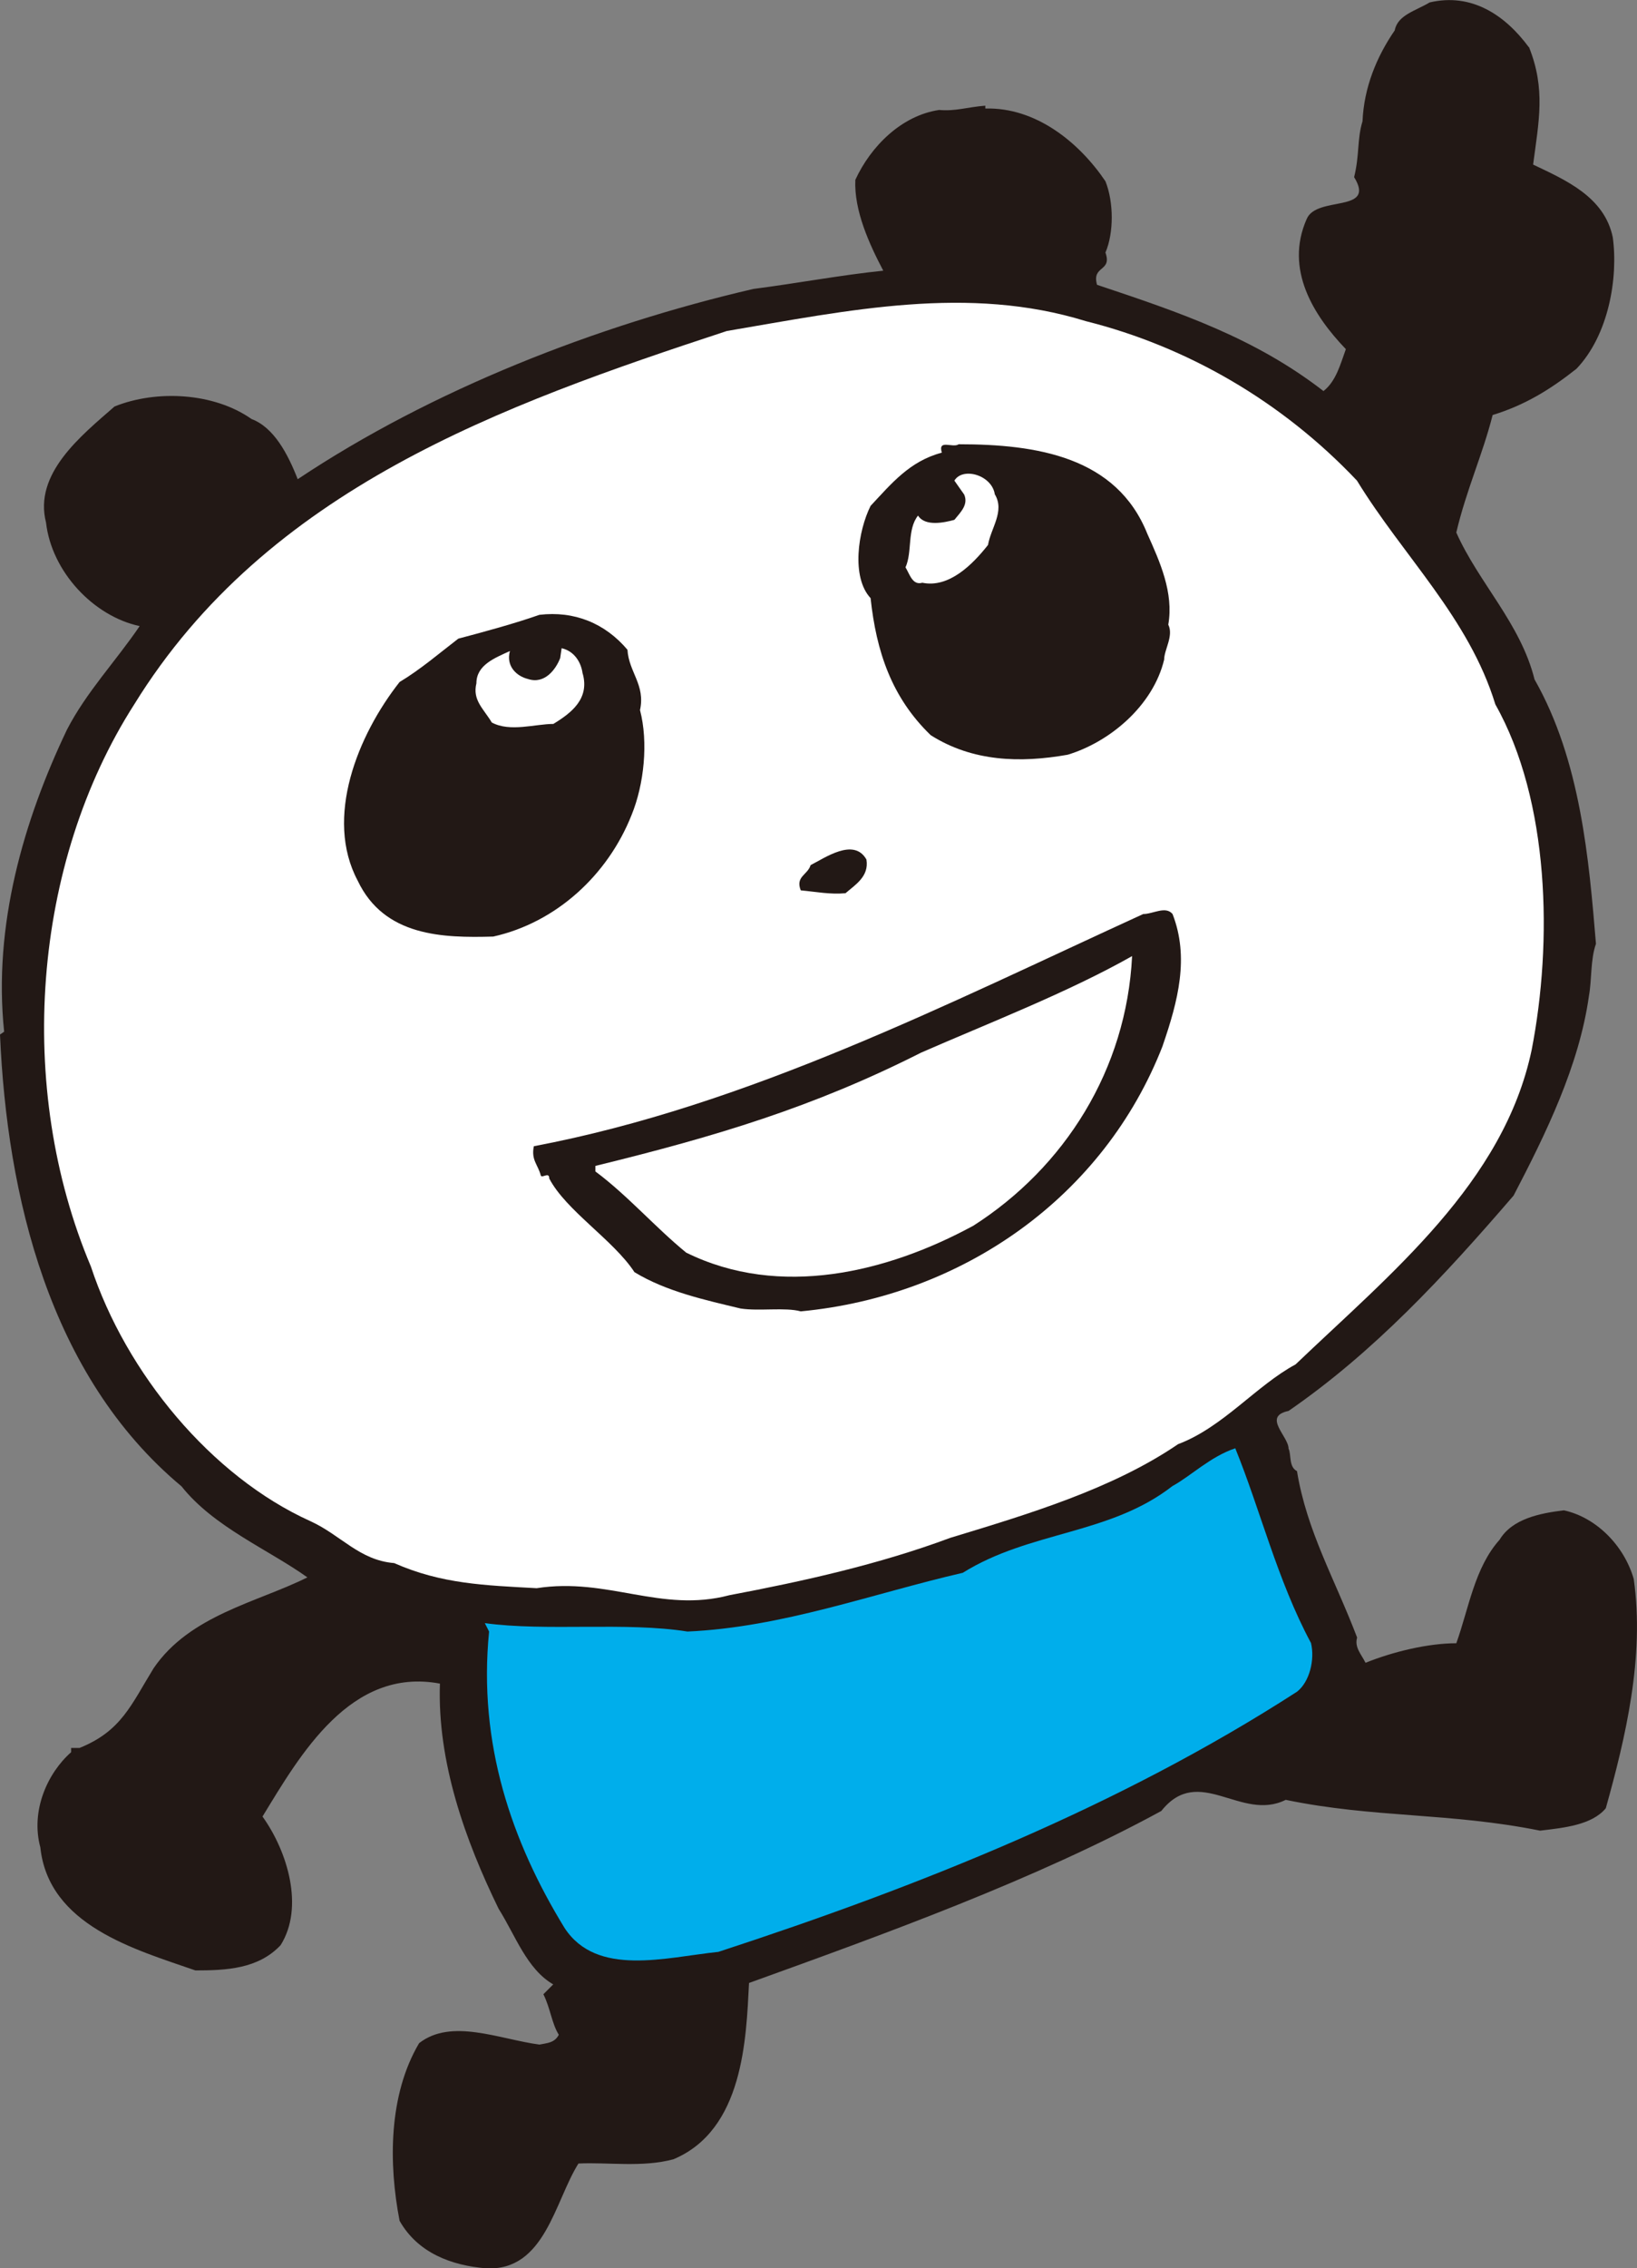
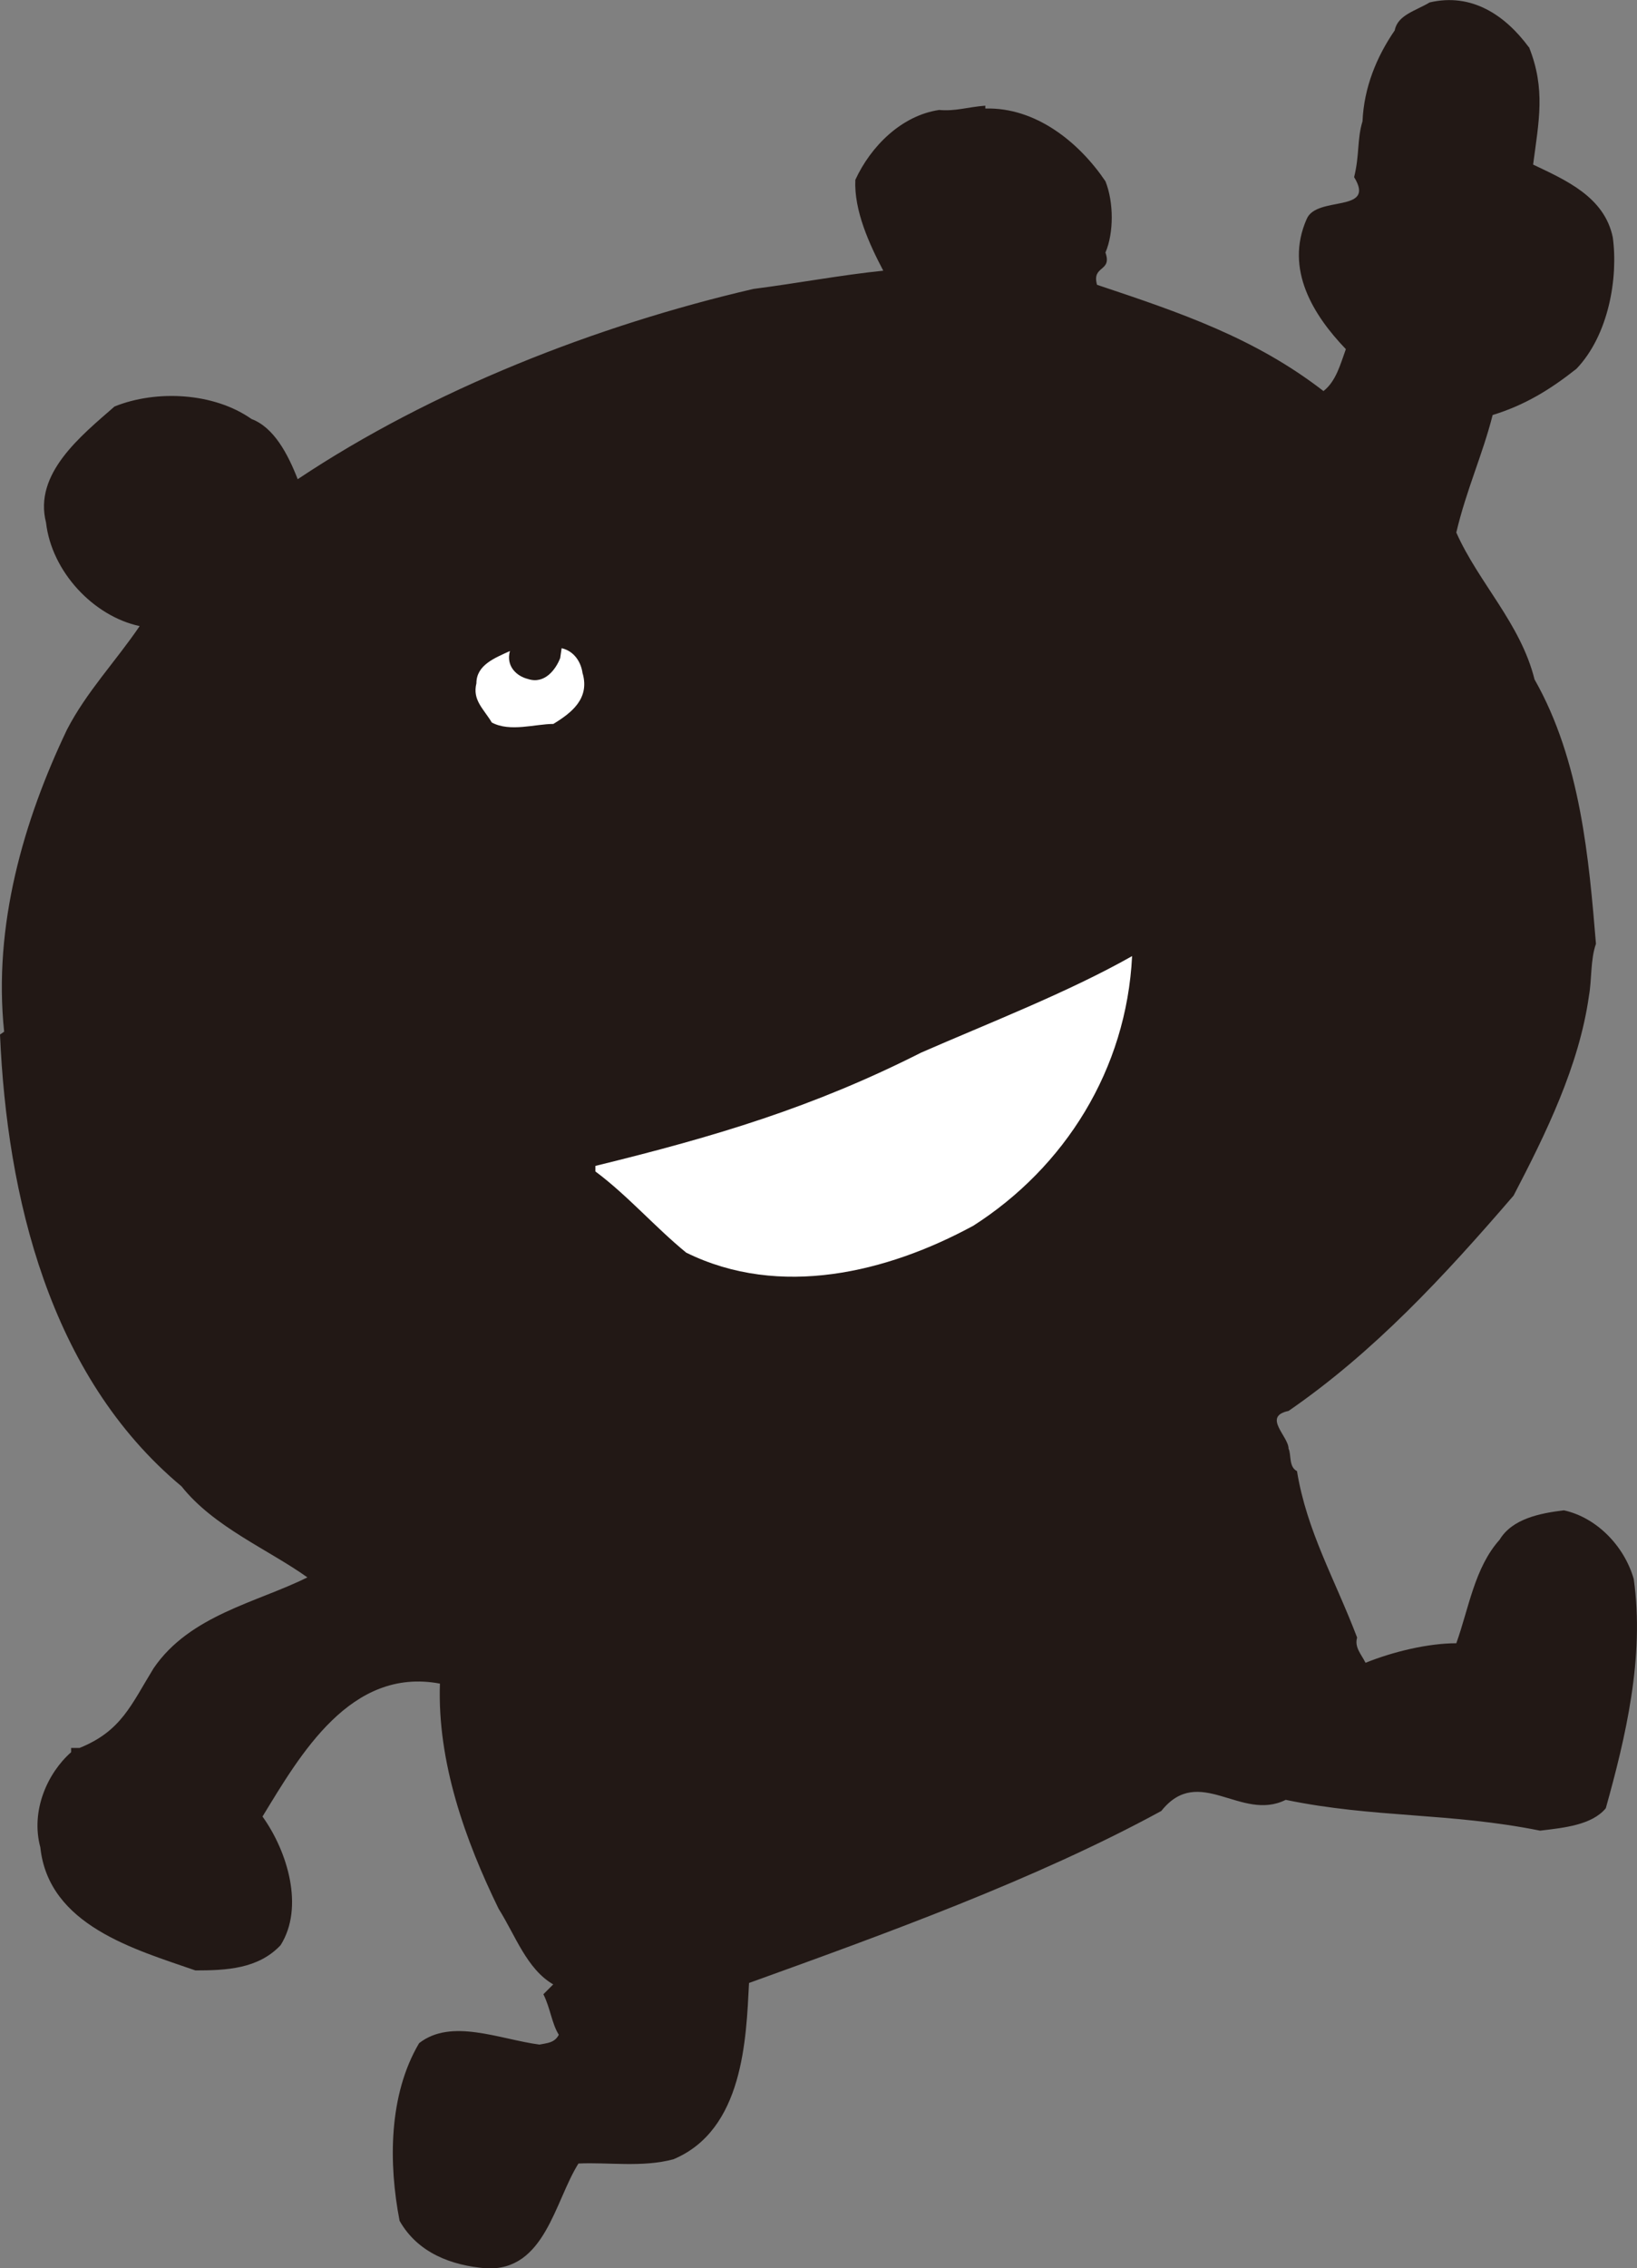
<svg xmlns="http://www.w3.org/2000/svg" id="_レイヤー_2" data-name="レイヤー 2" viewBox="0 0 114.87 159.04">
  <rect x="0" y="0" width="114.87" height="159.04" fill="#808080" stroke="none" />
  <defs>
    <style>.cls-1{fill:#221815}.cls-2{fill:#fff}</style>
  </defs>
  <g id="_デザイン" data-name="デザイン">
    <path class="cls-1" d="M107.29 3.3c1.18 2.94.69 5.2.29 8.24 2.26 1.08 5 2.25 5.59 5.1.39 2.84-.29 6.86-2.55 9.22-1.86 1.47-3.63 2.55-5.88 3.24-.69 2.74-1.86 5.29-2.55 8.24 1.57 3.53 4.51 6.37 5.49 10.3 3.24 5.69 3.82 12.65 4.31 18.54-.39 1.08-.29 2.55-.49 3.63-.68 4.9-3.04 9.71-5.29 14.02-4.9 5.69-9.81 10.98-15.79 15.1-1.86.39 0 1.77 0 2.65.2.39 0 1.28.59 1.57.69 4.22 2.65 7.55 4.22 11.67-.2.69.3 1.18.59 1.77 1.96-.79 4.41-1.37 6.37-1.37.88-2.45 1.28-5.3 3.04-7.26.88-1.47 2.84-1.86 4.51-2.06 2.25.49 4.22 2.45 4.9 4.81.78 5.49-.59 11.18-1.96 16.08-.98 1.18-2.94 1.37-4.61 1.57-6.37-1.28-11.67-.88-17.85-2.16-3.14 1.57-6.08-2.55-8.73.78-8.83 4.81-19.42 8.63-28.93 12.06-.2 3.92-.39 10.3-5.3 12.36-2.16.59-4.61.2-6.67.3-1.67 2.65-2.35 7.55-6.47 7.35-2.45-.2-4.8-1.08-6.08-3.33-.78-4.02-.78-8.83 1.37-12.46 2.26-1.76 5.59-.29 8.43.1.49-.1 1.08-.1 1.37-.69-.49-.78-.59-1.86-1.08-2.84l.69-.69c-1.86-1.08-2.65-3.43-3.83-5.3-2.35-4.81-4.31-10.3-4.12-15.79-6.28-1.18-9.81 5-12.45 9.32 1.76 2.45 2.94 6.37 1.27 9.02-1.57 1.67-3.82 1.77-5.98 1.77-4.22-1.47-10.3-3.14-10.88-8.63-.69-2.55.49-5.2 2.16-6.67v-.3h.59c2.94-1.18 3.63-3.04 5.2-5.59 2.55-3.73 7.26-4.61 10.79-6.37-2.75-1.96-6.57-3.53-8.83-6.38C3.43 96.46.49 83.81 0 72.54l.29-.2c-.78-7.45 1.37-14.81 4.41-21.18 1.37-2.65 3.43-4.8 5.1-7.26-3.24-.69-6.18-3.82-6.57-7.26-.88-3.43 2.45-6.08 4.81-8.14 2.94-1.18 6.96-.98 9.61.88 1.57.59 2.55 2.45 3.24 4.22 9.42-6.28 20.99-10.79 31.97-13.34 3.04-.39 6.18-.98 9.12-1.28-.98-1.86-2.06-4.22-1.96-6.37 1.08-2.35 3.24-4.51 5.88-4.9 1.18.1 1.96-.2 3.24-.3v.2c3.53-.1 6.57 2.35 8.43 5.1.59 1.47.59 3.63 0 5 .49 1.37-.98.88-.59 2.26 5.88 1.96 11.08 3.73 15.89 7.45.88-.69 1.18-1.86 1.57-2.94-2.26-2.35-4.31-5.59-2.75-9.12.69-1.67 4.9-.39 3.33-2.94.39-1.57.2-2.65.59-3.92.1-2.35.98-4.51 2.26-6.37.2-1.08 1.47-1.37 2.45-1.96 2.94-.69 5.29.88 6.96 3.14z" />
    <path class="cls-1" d="M104.05 4.18c1.18 2.74.3 5.79-.1 8.43 1.86 1.47 5.49 1.18 5.79 4.41-.1 3.73-.78 7.55-4.51 9.12-.98-.1-1.47-.3-2.45 0-1.47 1.76-1.77 4.22-2.55 6.37l-.49 1.18c-.88-1.47-3.33-2.55-3.63-4.22.49-.1.29-1.18.59-1.76.49-.69.59-1.77 1.18-2.26.29-.98-.2-1.57-.49-2.36-1.57-.59-1.96-2.16-2.75-3.53-.1-1.18-.49-3.04.88-3.53 2.55-.88 3.82 1.86 6.47.69.1-.88-.1-2.35-1.18-2.55-1.18-.1-2.55-.29-2.55-1.57.78-3.92.59-7.65 3.53-10.3 1.08 0 1.77 1.08 2.26 1.86zm-29.62 9.71c.29 1.67.29 3.24 0 4.9-.2 0-.49-.1-.59.1v.2c-2.55-.59-4.61-.39-7.06-.59-1.76-.69-3.34-1.96-3.34-4.12-.39-1.77 1.08-2.94 2.35-4.02 1.18-.69 2.35-.29 4.02-.39 1.96.98 3.53 2.25 4.61 3.92z" />
-     <path class="cls-2" d="M95.22 33.7c3.24 5.3 7.85 9.61 9.71 15.69 3.82 6.77 4.02 16.67 2.55 24.22-1.96 9.32-9.9 15.69-16.57 22.06-2.74 1.47-5.1 4.41-8.24 5.59-4.61 3.14-10.49 4.9-15.99 6.57-5 1.86-10.3 3.04-15.49 4.02-4.81 1.27-8.53-1.27-13.53-.49-3.63-.2-6.67-.29-10-1.76-2.45-.2-3.73-1.96-5.88-2.94-6.96-3.14-12.94-10.39-15.4-17.85-5.3-12.55-4.12-28.24 3.04-39.42C18.74 34.29 35.21 28.4 51 23.21c8.63-1.47 16.96-3.24 25.2-.69 7.06 1.77 13.73 5.59 19.02 11.18z" />
    <path class="cls-1" d="M17.26 33.51c.1.78.69 1.57.3 2.45-2.26 1.57-4.41 3.73-6.08 5.59-2.65.2-3.72-2.45-4.71-4.22-.49-1.57-.3-3.24.78-4.31 1.47-1.57 3.33-3.83 5.78-2.75 1.47.88 3.14 1.28 3.92 3.24zm63.25 3.92c.88 1.96 1.86 4.12 1.47 6.37.39.78-.29 1.76-.29 2.45-.78 3.24-3.82 5.78-6.77 6.67-3.33.59-6.67.49-9.61-1.37-2.75-2.65-3.82-5.88-4.22-9.61-1.37-1.47-.88-4.71 0-6.47 1.47-1.57 2.75-3.14 5-3.73-.3-.98.78-.3 1.18-.59 5.49 0 11.08.88 13.24 6.28z" />
-     <path class="cls-2" d="M69.82 34.68c.69 1.18-.29 2.35-.49 3.53-1.08 1.37-2.74 3.04-4.61 2.65-.69.2-.88-.59-1.18-1.08.49-1.08.1-2.65.88-3.63.49.79 1.86.49 2.55.3.49-.59.98-1.08.69-1.77l-.69-.98c.59-.98 2.65-.39 2.84.98z" />
-     <path class="cls-1" d="M78.65 42.62c.39 2.94-.78 5.3-2.94 7.16-1.47.49-3.04 1.57-4.61.59-1.18.29-2.45-.3-3.53-.98-1.77-1.57-2.35-3.92-2.65-6.08 3.04.1 5.59-1.47 7.45-3.82.59-1.47 1.96-3.24 1.08-5 3.53 1.08 4.31 5.1 5.2 8.14zm-34.62 2.95c.1 1.57 1.27 2.45.88 4.22.59 2.25.29 5.2-.59 7.35-1.67 4.22-5.3 7.55-9.71 8.53-3.53.1-7.65 0-9.51-3.92-2.35-4.41 0-10.2 2.94-13.93 1.47-.88 2.84-2.06 4.12-3.04 1.86-.49 4.02-1.08 5.69-1.67 2.45-.29 4.61.59 6.18 2.45z" />
    <path class="cls-2" d="M40.89 47.23c.49 1.76-.78 2.75-2.06 3.53-1.27 0-3.04.59-4.32-.1-.59-.98-1.37-1.57-1.08-2.75 0-1.28 1.28-1.77 2.35-2.26-.29 1.08.49 1.77 1.27 1.96 1.18.39 1.96-.69 2.26-1.47l.1-.69c.88.2 1.37.98 1.47 1.77z" />
-     <path class="cls-1" d="M34.32 53.31c2.55-.1 4.61.88 6.67-.79l.78-.2c.1 4.22-2.45 8.34-5.49 10.39-2.75 1.28-5.39.98-7.55-1.18-2.35-3.53-.78-8.24 1.28-11.48.69 1.57 2.45 3.33 4.32 3.24zm26.48 6.97c.19 1.18-.79 1.76-1.47 2.35-1.08.1-2.06-.1-3.14-.2-.39-.98.49-1.08.69-1.77.98-.49 3.04-1.96 3.92-.39zm20.79 13.04c-4.12 10.59-14.02 17.55-25.4 18.63-1.08-.3-2.94 0-4.22-.2-2.45-.59-5.2-1.18-7.45-2.55-1.47-2.25-4.81-4.32-5.98-6.57 0-.49-.49 0-.59-.2-.2-.78-.69-1.08-.49-2.06 15.01-2.84 29.03-10 42.76-16.28.69 0 1.57-.59 2.06 0 1.18 3.04.39 6.08-.69 9.22z" />
+     <path class="cls-1" d="M34.32 53.31c2.55-.1 4.61.88 6.67-.79c.1 4.22-2.45 8.34-5.49 10.39-2.75 1.28-5.39.98-7.55-1.18-2.35-3.53-.78-8.24 1.28-11.48.69 1.57 2.45 3.33 4.32 3.24zm26.48 6.97c.19 1.18-.79 1.76-1.47 2.35-1.08.1-2.06-.1-3.14-.2-.39-.98.49-1.08.69-1.77.98-.49 3.04-1.96 3.92-.39zm20.79 13.04c-4.12 10.59-14.02 17.55-25.4 18.63-1.08-.3-2.94 0-4.22-.2-2.45-.59-5.2-1.18-7.45-2.55-1.47-2.25-4.81-4.32-5.98-6.57 0-.49-.49 0-.59-.2-.2-.78-.69-1.08-.49-2.06 15.01-2.84 29.03-10 42.76-16.28.69 0 1.57-.59 2.06 0 1.18 3.04.39 6.08-.69 9.22z" />
    <path class="cls-2" d="M68.25 85.97c-5.98 3.24-13.53 5.1-20.1 1.86-2.16-1.76-4.12-4.02-6.37-5.69v-.39c8.43-2.06 15.3-4.12 22.85-7.94 4.71-2.06 10.3-4.22 14.81-6.77-.39 7.94-4.71 14.81-11.18 18.93z" />
-     <path d="M91.99 115.19c.29 1.18-.1 2.75-.98 3.43-12.46 8.04-26.48 13.63-40.6 18.24-3.73.39-8.53 1.77-10.79-1.67-3.73-6.08-6.08-12.94-5.3-20.79l-.3-.59c4.32.59 9.91-.1 14.22.59 6.67-.3 12.95-2.65 19.32-4.12 4.71-2.94 10.3-2.65 14.71-6.08 1.27-.69 2.65-2.06 4.41-2.65 1.76 4.32 2.94 9.22 5.3 13.63z" fill="#00aeeb" />
    <path class="cls-1" d="M111.11 111.27c.49 5.3-.59 9.81-1.77 14.51-.98.49-2.06 0-3.24-.1-5.88-.1-12.65-2.16-18.04-1.86 2.16-.88 4.31-2.26 5.69-4.12.78-.39 1.47.2 2.55-.1 1.37-1.37 3.14-2.16 5.2-2.16 1.18.88 2.75 1.47 4.22.88-.1-3.24.59-7.16 3.14-9.71 1.27.2 1.96 1.47 2.26 2.65zm-80.12 4.81c-5.39-.3-10 1.67-12.94 6.08-1.37 1.77-2.06 3.63-3.73 5.2.2 1.57 2.26 2.06 2.35 3.92 0 1.77 1.08 3.82-.98 4.8-3.63-1.28-8.24-2.26-9.51-6.77-.39-1.37-.39-2.26.2-3.63 1.08-1.28 2.65-2.45 4.51-2.45.79-.39.39-1.37.79-1.96 2.55-3.43 5.59-7.06 9.81-7.45l.49-.49c3.24.49 5.98-1.37 9.02.1v2.65zm18.04 23.73c-.29 3.63-.59 7.65-3.82 9.42-2.65.2-6.08-.1-8.24 1.67-.59 1.77-.98 3.53-2.06 5.1-.69.78-1.57.49-2.35.2-2.55-2.26-1.18-5.88-1.18-8.83.29-.98.19-2.16.88-2.84 2.35.88 5.79.59 8.14.98 1.18-.2 2.55-.88 1.96-2.45-.2-1.08-.49-2.35-.59-3.24.3.39.59.59.98.1 2.06.39 4.51 0 6.28-.1z" />
  </g>
</svg>